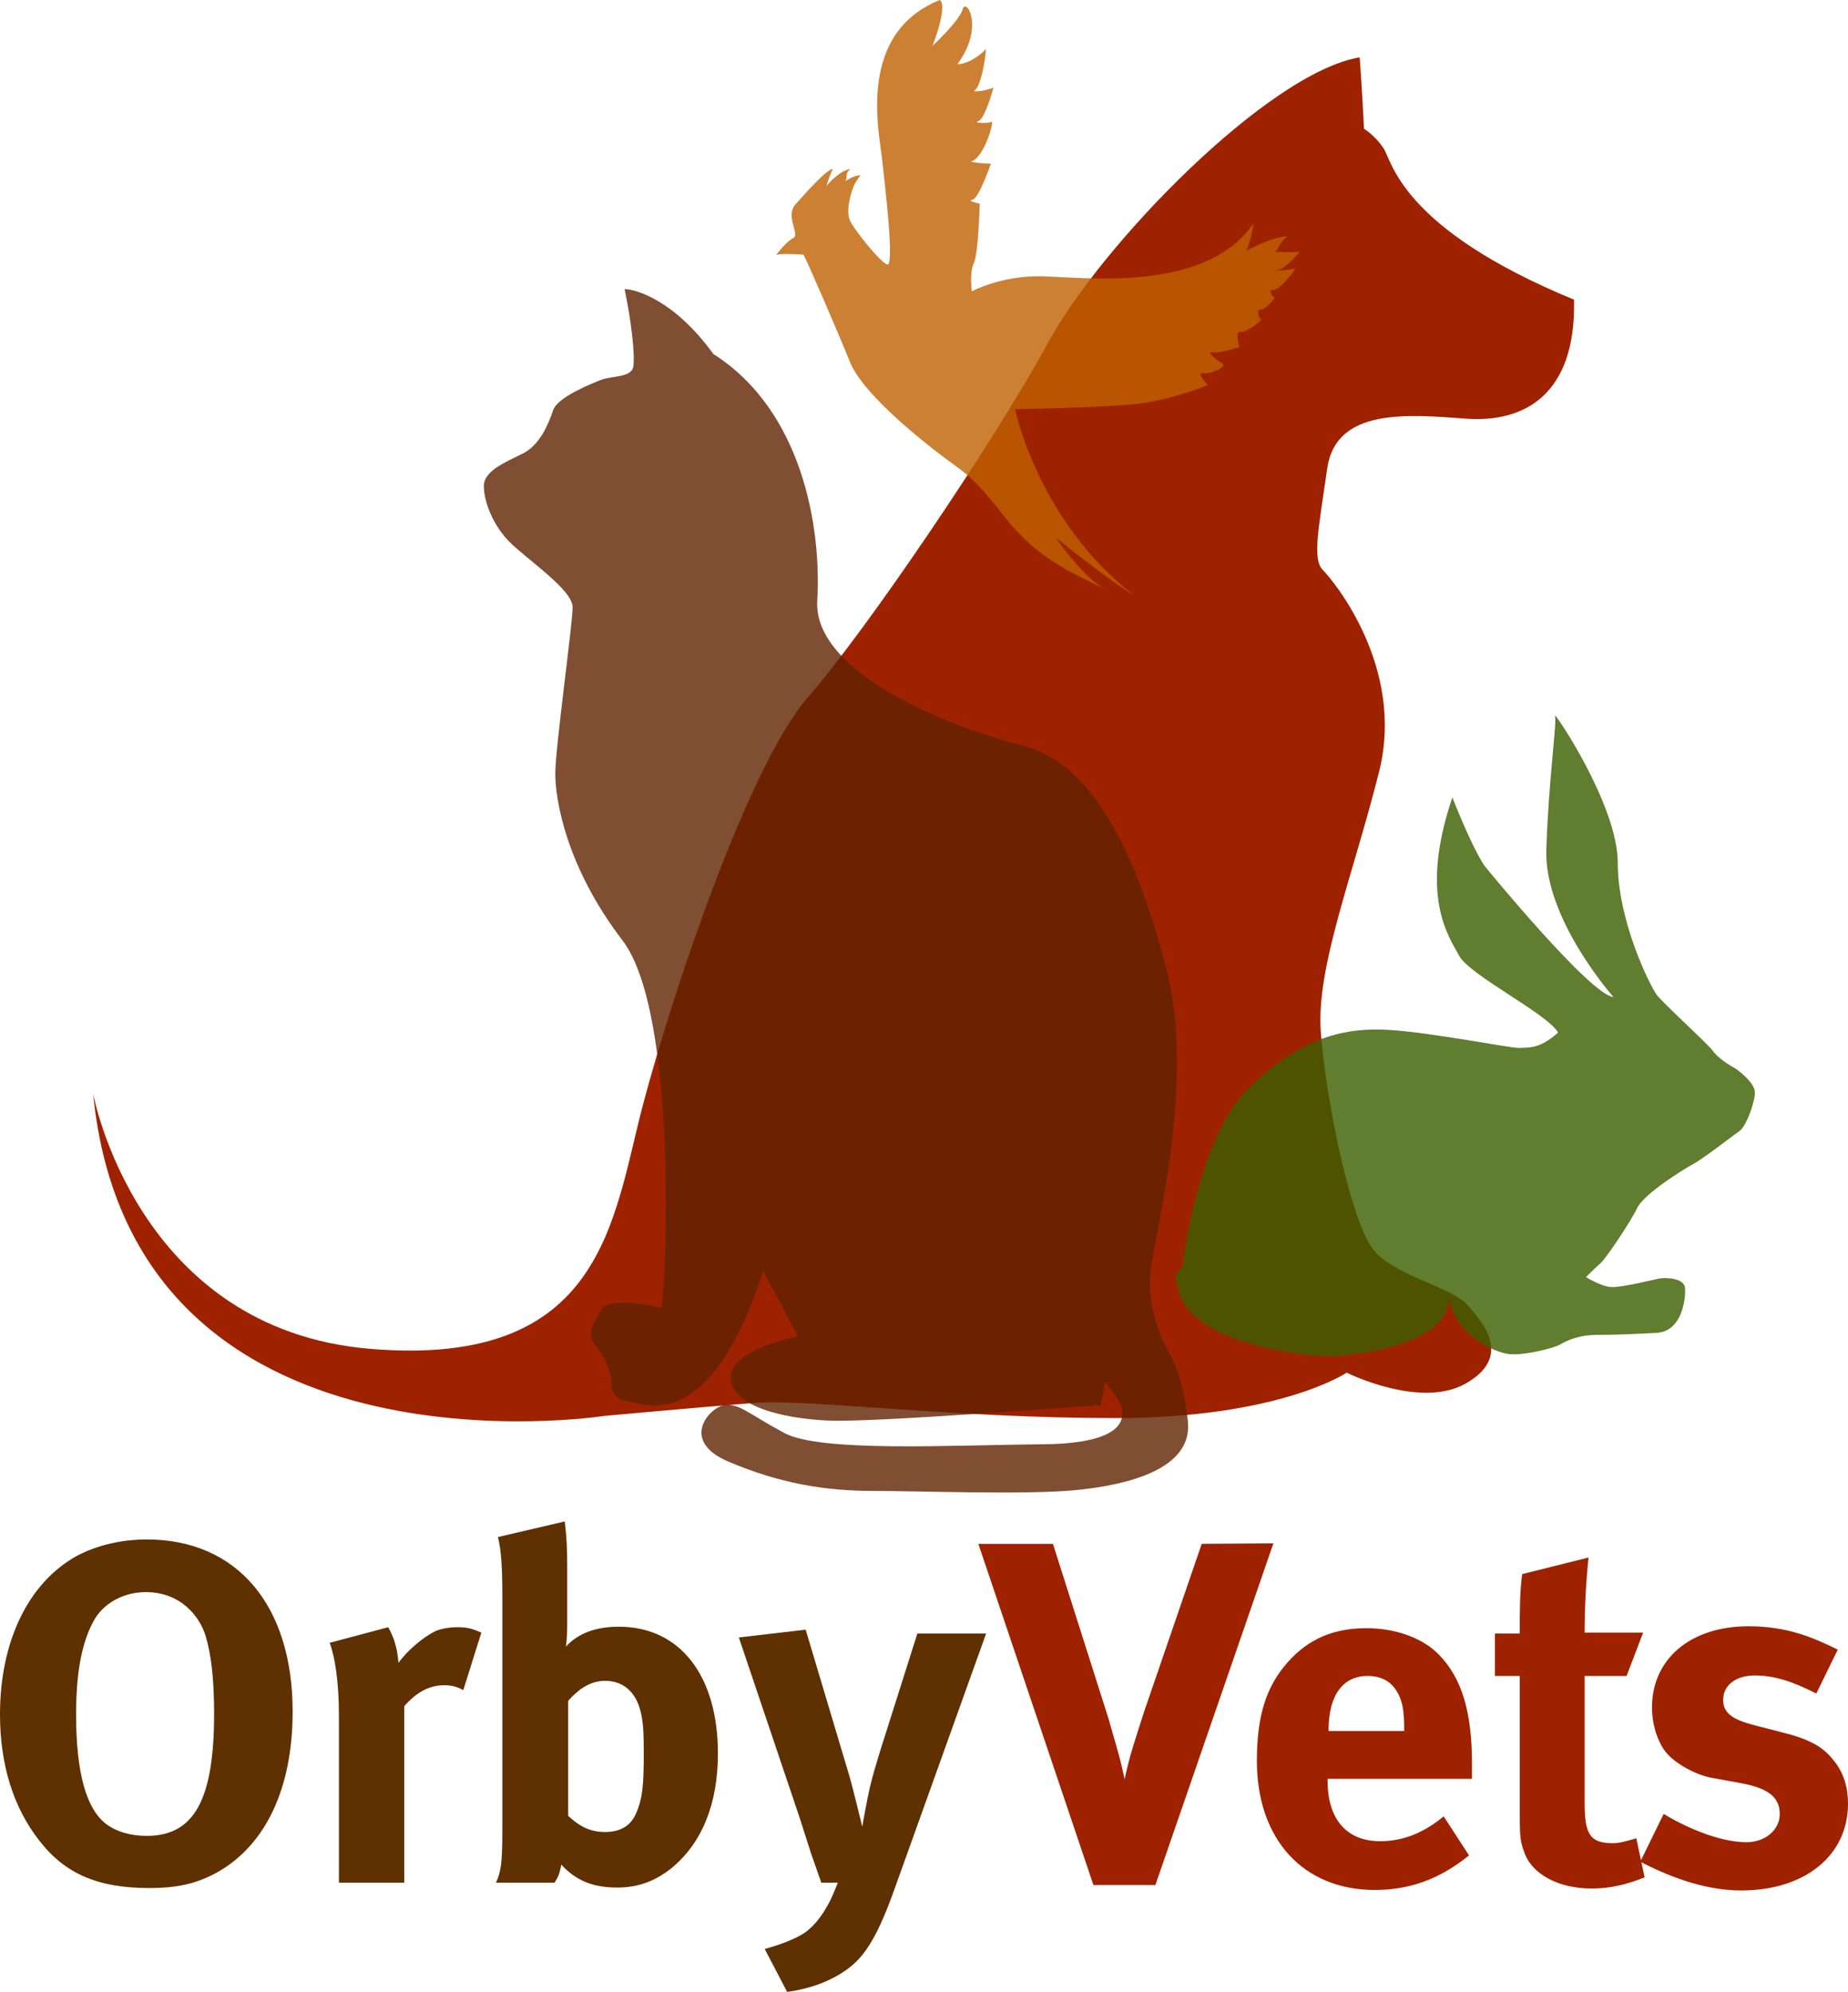
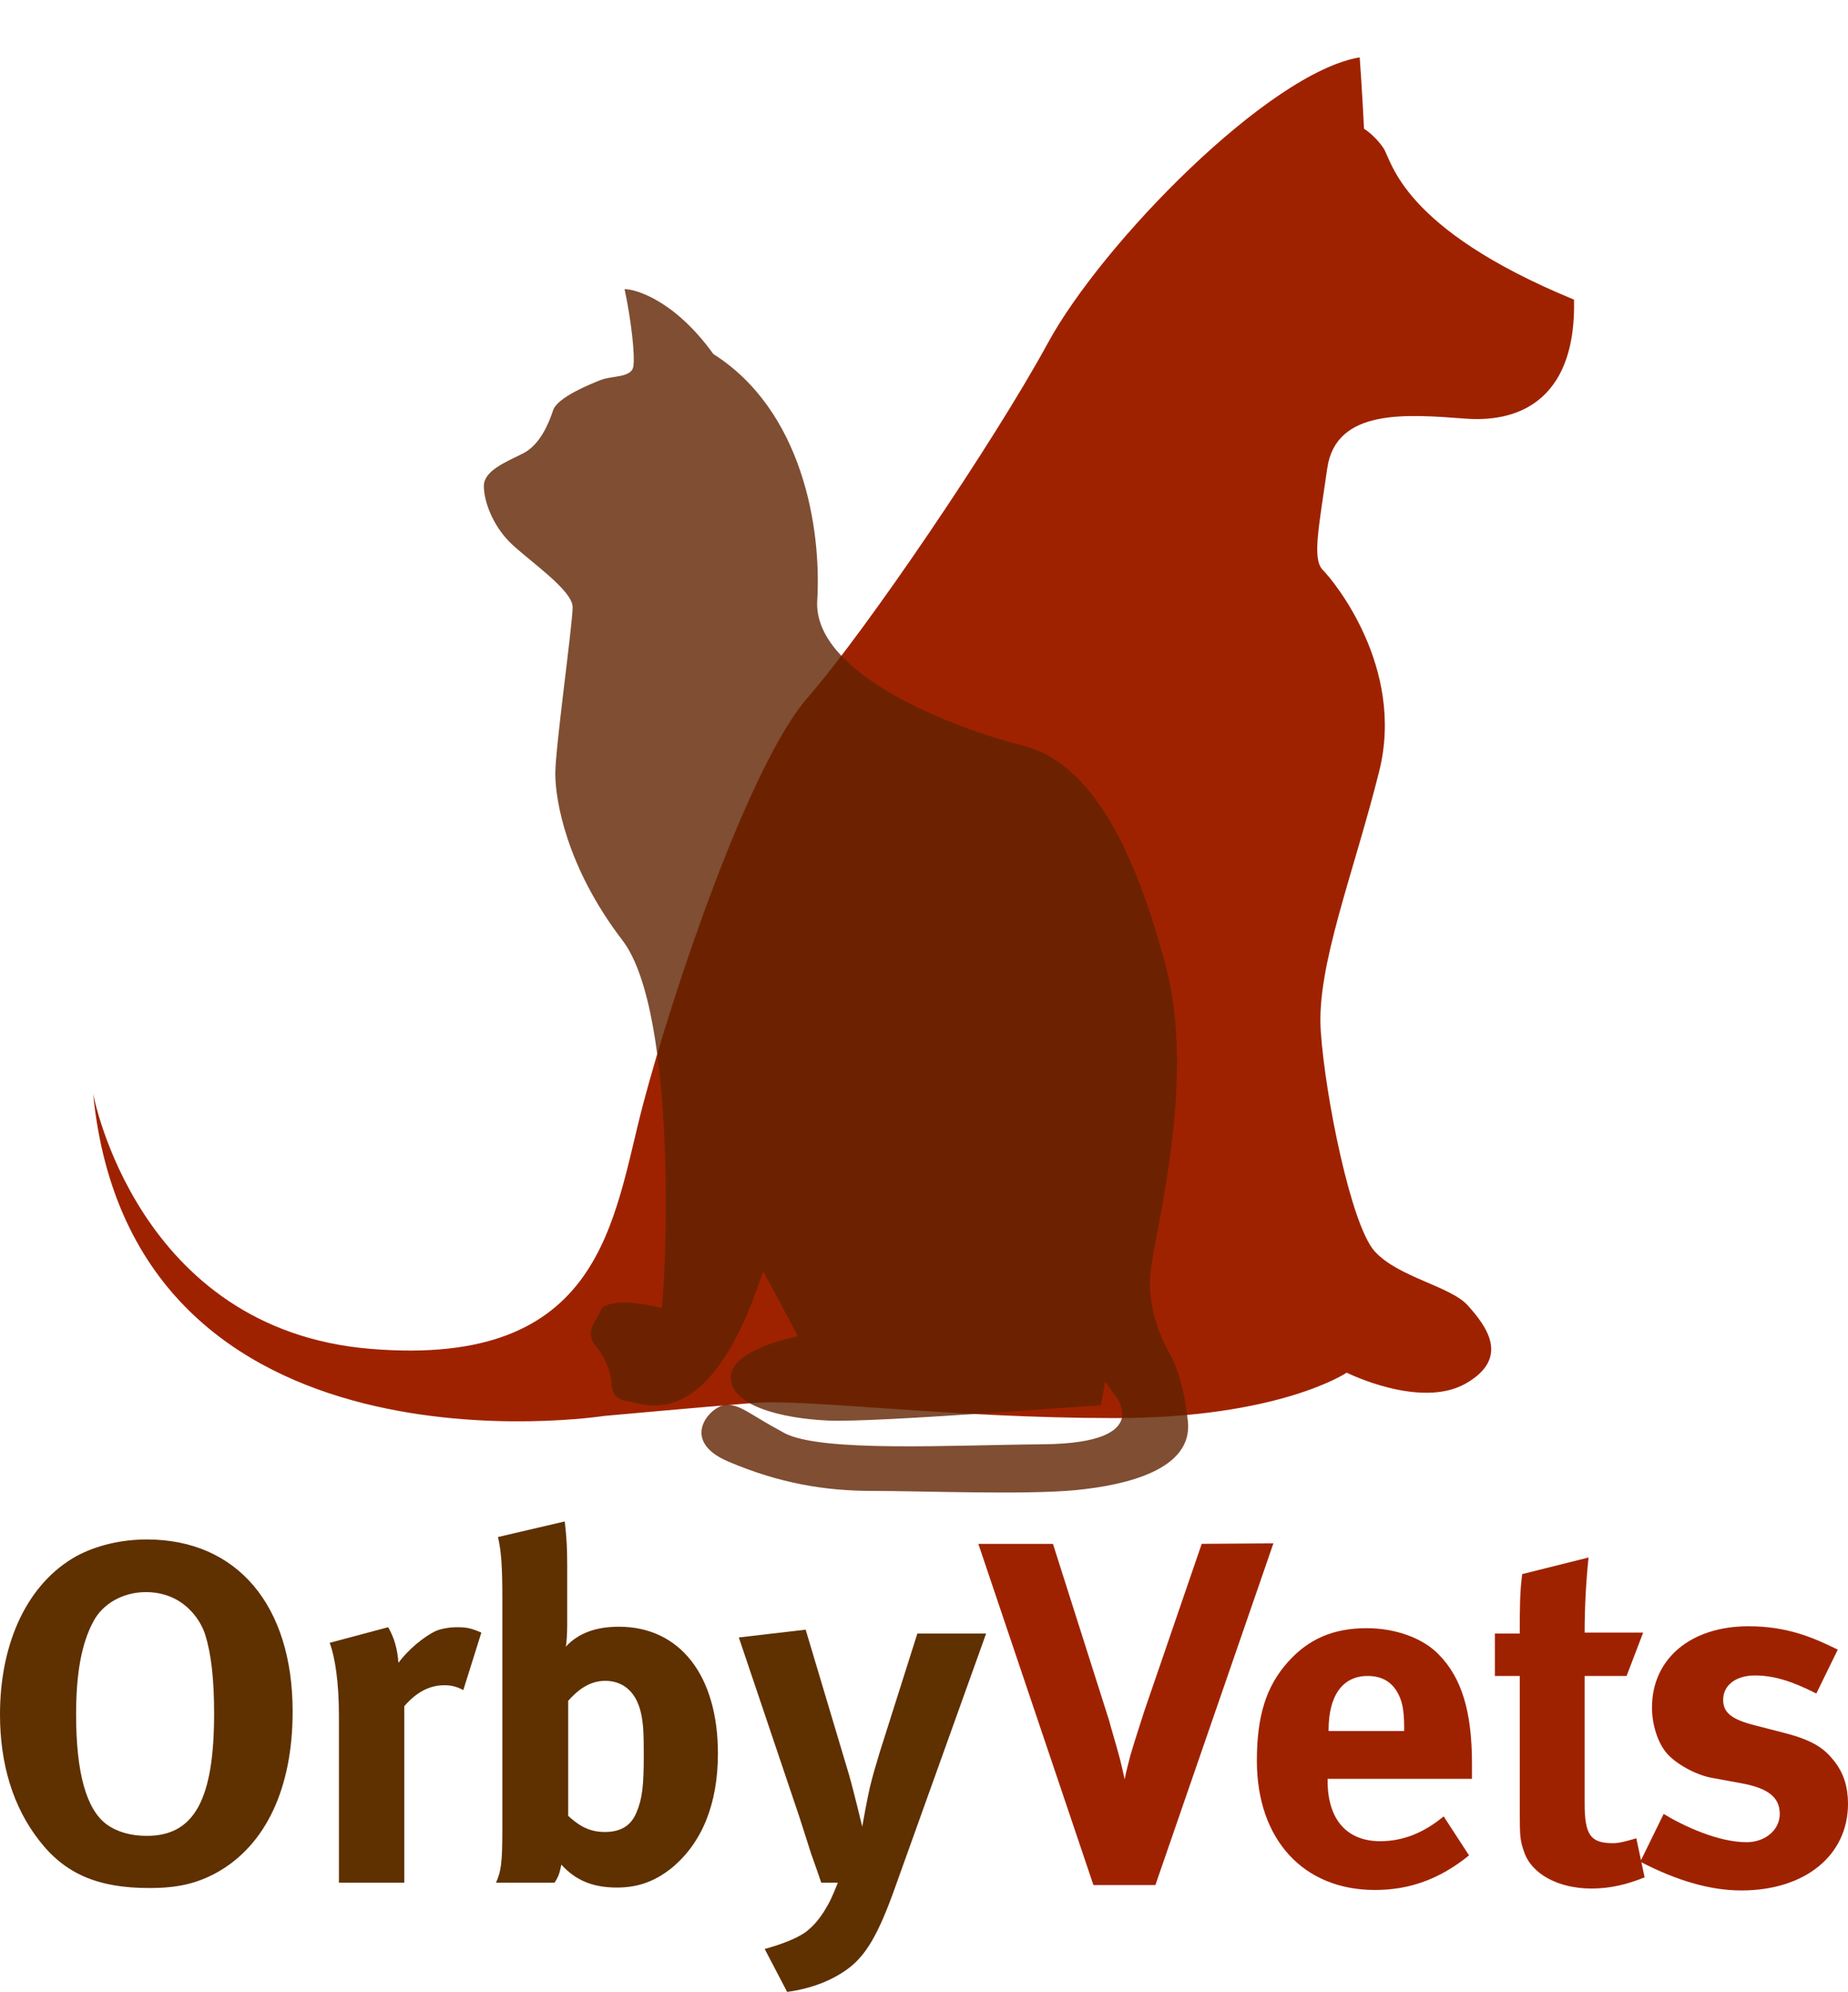
<svg xmlns="http://www.w3.org/2000/svg" version="1.1" id="Layer_1" x="0px" y="0px" viewBox="0 0 167.604 180.666" style="enable-background:new 0 0 167.604 180.666;" xml:space="preserve">
  <g>
    <g>
      <path style="fill:#5F3000;" d="M13.314,139.631c8.183,0,13.226,5.971,13.226,15.609c0,6.942-2.433,12.116-6.856,14.593    c-1.857,1.017-3.583,1.414-6.148,1.414c-4.644,0-7.652-1.281-9.997-4.333C1.194,163.907,0,160.017,0,155.506    c0-6.632,2.566-11.938,6.945-14.371C8.758,140.163,11.015,139.631,13.314,139.631z M13.226,144.407    c-2.079,0-3.936,1.061-4.777,2.698c-1.062,1.988-1.547,4.687-1.547,8.4c0,5.307,0.928,8.579,2.742,9.95    c0.973,0.707,2.211,1.061,3.671,1.061c4.291,0,6.104-3.272,6.104-11.099c0-3.14-0.266-5.395-0.797-7.12    C18.136,146.752,16.5,144.407,13.226,144.407z" />
      <path style="fill:#5F3000;" d="M29.899,149.007l5.308-1.416c0.531,0.929,0.84,1.947,0.929,3.229    c0.84-1.15,2.255-2.343,3.361-2.875c0.487-0.222,1.284-0.354,1.947-0.354c0.885,0,1.283,0.089,2.212,0.487l-1.637,5.217    c-0.575-0.311-1.062-0.442-1.725-0.442c-1.327,0-2.521,0.62-3.628,1.901v16.008H30.74v-15.124    C30.74,152.587,30.386,150.289,29.899,149.007z" />
      <path style="fill:#5F3000;" d="M51.221,137.996c0.177,1.547,0.221,2.478,0.221,4.023v5.35c0,0.663-0.044,1.638-0.132,1.991    c1.15-1.239,2.743-1.814,4.822-1.814c5.529,0,8.979,4.423,8.979,11.498c0,4.599-1.459,8.135-4.202,10.392    c-1.547,1.236-3.097,1.768-4.953,1.768c-2.213,0-3.76-0.663-5.043-2.078c-0.178,0.795-0.221,1.016-0.62,1.636h-5.308    c0.443-1.017,0.575-1.683,0.575-4.819v-20.961c0-2.785-0.088-4.289-0.398-5.57L51.221,137.996z M51.531,154.268v10.436    c0.796,0.709,1.725,1.46,3.317,1.46c1.46,0,2.389-0.576,2.875-1.768c0.531-1.24,0.664-2.434,0.664-5.22    c0-2.034-0.044-2.874-0.265-3.848c-0.444-1.944-1.682-2.873-3.23-2.873C53.344,152.455,52.282,153.427,51.531,154.268z" />
      <path style="fill:#5F3000;" d="M67.008,148.52l6.061-0.708l3.937,13.178c0.398,1.371,1.194,4.687,1.194,4.687    s0.443-2.521,0.708-3.625c0.353-1.416,0.442-1.636,0.885-3.14l3.406-10.744h6.235l-8.227,22.948    c-1.547,4.377-2.698,6.278-4.334,7.474c-1.504,1.105-3.45,1.812-5.485,2.077l-2.034-3.892c1.282-0.352,2.786-0.884,3.671-1.503    c0.664-0.485,1.194-1.106,1.681-1.856c0.575-0.93,0.752-1.327,1.282-2.653h-1.503c-0.354-1.061-0.531-1.503-0.929-2.654    c-0.442-1.371-1.15-3.625-1.193-3.712L67.008,148.52z" />
      <path style="fill:#9F2200;" d="M88.73,140.03h6.767l5.088,16.007c0.132,0.53,0.619,2.122,0.973,3.449    c0.178,0.752,0.266,1.062,0.443,1.9c0.175-0.884,0.265-1.148,0.53-2.211c0.486-1.634,0.752-2.388,1.237-3.936l5.221-15.21    l6.502-0.045l-10.705,30.996h-5.618L88.73,140.03z" />
      <path style="fill:#9F2200;" d="M130.933,164.747l2.3,3.538c-2.609,2.122-5.351,3.139-8.536,3.139    c-6.503,0-10.705-4.598-10.705-11.717c0-4.069,0.841-6.766,2.831-8.976c1.858-2.079,4.115-3.052,7.122-3.052    c2.61,0,5.087,0.885,6.545,2.389c2.08,2.122,3.01,5.172,3.01,9.903c0,0.486,0,0.663,0,1.372h-13.093v0.176    c0,3.494,1.724,5.482,4.776,5.482C127.219,167.002,129.12,166.251,130.933,164.747z M120.495,157.009h6.855v-0.266    c0-1.679-0.177-2.564-0.708-3.404c-0.575-0.884-1.415-1.326-2.611-1.326c-2.254,0-3.536,1.769-3.536,4.909V157.009z" />
      <path style="fill:#9F2200;" d="M149.026,148.078l-1.503,3.935h-3.805v11.541c0,2.874,0.53,3.625,2.565,3.625    c0.53,0,1.06-0.132,2.123-0.442l0.751,3.539c-1.725,0.706-3.271,1.017-4.821,1.017c-3.008,0-5.44-1.326-6.104-3.316    c-0.355-0.974-0.397-1.415-0.397-3.493v-12.47h-2.256v-3.846h2.256c0-2.212,0-3.717,0.22-5.395l6.017-1.505    c-0.221,2.079-0.354,4.511-0.354,6.811H149.026z" />
      <path style="fill:#9F2200;" d="M166.676,149.624l-1.946,3.982c-2.256-1.151-3.893-1.638-5.574-1.638    c-1.724,0-2.874,0.884-2.874,2.211c0,1.148,0.752,1.769,2.831,2.299l2.743,0.708c2.785,0.708,3.714,1.549,4.511,2.565    c0.841,1.061,1.238,2.344,1.238,3.847c0,4.686-3.892,7.869-9.686,7.869c-2.787,0-5.839-0.883-9.155-2.608l2.122-4.332    c1.814,1.105,4.954,2.564,7.52,2.564c1.681,0,3.009-1.105,3.009-2.564c0-1.549-1.106-2.345-3.495-2.786l-2.653-0.486    c-1.506-0.266-3.362-1.326-4.157-2.3c-0.797-0.972-1.284-2.609-1.284-4.068c0-4.422,3.494-7.383,8.759-7.383    C162.208,147.504,164.597,148.608,166.676,149.624z" />
    </g>
    <g>
      <path style="fill:#9F2200;" d="M8.445,99.191c0,0,3.928,21.388,25.135,23.151c21.206,1.768,21.992-11.771,24.742-22.172    c2.748-10.398,9.621-30.804,14.923-36.888c5.301-6.083,16.886-23.155,21.796-32.178c4.91-9.027,20.03-24.528,28.275-25.902    c0.197,2.552,0.393,6.476,0.393,6.476s0.983,0.589,1.769,1.767c0.784,1.176,1.57,7.26,17.279,13.735    c0.196,8.633-4.518,11.184-9.818,10.793c-5.302-0.394-11.781-0.981-12.566,4.512c-0.787,5.494-1.375,8.241-0.393,9.223    c0.982,0.981,7.461,8.83,5.106,18.247c-2.357,9.419-5.694,17.66-5.302,23.545c0.393,5.889,2.747,17.661,4.909,20.015    c2.158,2.356,6.871,3.141,8.442,4.905c1.571,1.766,3.928,4.711-0.196,7.065c-4.123,2.353-10.8-0.982-10.8-0.982    s-6.087,4.12-21.01,4.12c-14.922,0-27.883-1.765-32.793-1.373c-4.909,0.392-13.55,1.178-13.55,1.178S11.979,135.096,8.445,99.191z    " />
-       <path style="opacity:0.81;fill:#3C5F00;" d="M146.33,90.43c0,0-6.285-7.065-6.087-13.344c0.196-6.278,0.981-11.576,0.784-12.166    c-0.196-0.589,5.694,8.046,5.694,13.343c0,5.297,2.946,11.183,3.536,11.968c0.589,0.786,4.71,4.514,5.104,5.102    c0.393,0.589,1.566,1.338,1.93,1.518c0.214,0.109,1.869,1.327,1.869,2.23c0,0.906-0.785,3.073-1.388,3.494    c-0.602,0.422-3.316,2.532-4.221,3.013c-0.904,0.483-4.462,2.712-5.066,3.978c-0.604,1.265-2.835,4.58-3.316,5.001    c-0.482,0.423-1.327,1.266-1.327,1.266s1.327,0.844,2.292,0.905c0.965,0.06,4.041-0.725,4.403-0.785    c0.359-0.059,2.228-0.12,2.29,0.905c0.061,1.024-0.301,3.916-2.594,4.036c-2.291,0.121-3.919,0.181-5.428,0.181    c-1.508,0-2.651,0.482-3.255,0.845c-0.604,0.362-3.255,1.025-4.643,0.903c-1.388-0.12-5.368-1.929-5.488-5.603    c0.543,5.122-9.648,5.784-11.096,5.784c-1.448,0-12.904-0.964-13.507-6.446c-0.604-0.845,0.422-1.689,0.422-1.689    s1.326-11.689,6.091-16.268c4.764-4.581,8.683-5.424,12.663-5.184c3.979,0.242,11.095,1.687,11.817,1.628    c0.726-0.06,1.75,0.181,3.499-1.386c-0.905-1.687-8.02-5.183-8.984-6.99c-0.966-1.807-3.619-5.423-0.604-14.341    c2.11,5.303,3.016,6.327,3.016,6.327S144.233,90.273,146.33,90.43z" />
-       <path style="opacity:0.8;fill:#BF6000;" d="M72.87,23.099c0,0-2.317-0.177-2.496,0.059c-0.18,0.238,0.833-1.189,1.546-1.545    c0.713-0.355-0.773-1.959,0.238-3.088c1.009-1.127,2.792-3.147,3.386-3.205c-0.296,0.534-0.594,1.544-0.594,1.544    s1.188-1.425,2.199-1.544c-0.595,0.415-0.238,0.83-0.475,1.069c-0.238,0.237,0.713-0.535,1.365-0.476    c-0.356,0.476-0.593,0.772-0.831,1.604c-0.238,0.831-0.416,1.781-0.119,2.493c0.298,0.713,2.733,3.8,3.387,3.979    s-0.178-6.888-0.475-9.561C79.705,11.758,77.743,3.028,85.231,0c0.771,0.534-0.654,4.157-0.654,4.157s2.436-2.256,2.736-3.326    c0.294-1.068,2.018,1.605-0.478,4.988c1.128,0,2.437-1.128,2.556-1.366c0.118-0.238-0.298,3.444-1.071,3.801    c0.654,0.118,1.783-0.297,1.783-0.297s-0.772,2.849-1.367,3.028c-0.595,0.179,0.892,0.237,1.188,0.059    c0.298-0.177-0.652,3.326-1.901,3.623c0.892,0.177,1.844,0.177,1.844,0.177s-1.07,3.148-1.665,3.267    c-0.595,0.118,0.654,0.356,0.654,0.356s-0.12,4.573-0.536,5.404c-0.415,0.832-0.179,2.554-0.179,2.554s2.616-1.426,6.3-1.366    c3.685,0.06,14.916,1.603,19.253-4.809c-0.237,1.603-0.651,2.493-0.651,2.493s2.378-1.306,3.742-1.306    c-0.773,0.476-0.831,1.306-1.128,1.365c-0.298,0.061,2.02,0.12,2.198,0c0.18-0.117-1.248,1.604-2.022,1.723    c-0.771,0.119,1.368-0.059,1.605-0.177c0.238-0.119-1.306,1.958-1.96,1.958c-0.655,0,0.119,0.712,0.119,0.712    s-0.774,1.069-1.249,1.069c-0.476,0-0.119,0.951,0.06,0.892c0.179-0.062-1.369,1.246-1.902,1.127    c-0.533-0.119-0.117,1.366-0.117,1.366s-1.665,0.594-2.377,0.476c-0.714-0.12,0.297,0.713,0.831,1.008    c0.536,0.298-1.011,1.01-1.723,0.891c-0.714-0.118,0.416,1.07,0.416,1.07s-3.446,1.484-7.072,1.782    c-3.625,0.296-10.398,0.415-10.398,0.415s2.019,10.095,10.814,16.923c-2.973-1.9-7.132-5.284-7.132-5.284s2.496,3.682,4.517,4.69    c-3.03-1.485-6.18-2.731-9.27-6.71c-3.09-3.978-3.565-3.801-6.36-5.997c-2.792-2.198-6.596-5.523-7.545-7.898    C76.139,30.462,73.167,23.574,72.87,23.099z" />
      <path style="opacity:0.8;fill:#5F2200;" d="M104.361,115.305c0.446-3.932,4.124-17.268,1.373-27.666    c-2.748-10.399-6.676-18.443-12.959-20.014c-6.283-1.568-19.046-6.475-18.655-13.146c0.394-6.671-1.374-17.267-9.424-22.369    c-3.534-4.905-7.068-5.886-8.05-5.886c0.589,2.747,0.98,6.083,0.784,7.063c-0.195,0.982-1.963,0.785-2.945,1.178    c-0.981,0.393-3.927,1.569-4.32,2.747c-0.392,1.177-1.178,3.14-2.748,3.924c-1.572,0.785-3.534,1.569-3.534,2.943    c0,1.374,0.786,3.533,2.355,5.103c1.572,1.568,5.696,4.316,5.696,5.886c0,1.568-1.572,12.753-1.572,15.108    c0,2.357,0.982,8.438,6.087,15.108c5.105,6.671,3.926,31.592,3.534,33.357c-2.16-0.588-5.105-0.783-5.498,0.196    c-0.393,0.981-1.57,1.963-0.393,3.335c1.178,1.374,1.374,3.14,1.374,3.14s-0.196,1.571,1.375,1.767    c1.571,0.196,7.463,3.335,12.371-11.773c0.982,1.768,3.143,5.888,3.143,5.888s-6.088,1.178-6.088,3.727    c0,2.552,4.517,3.73,8.836,3.926c4.319,0.194,23.564-1.374,24.741-1.374l0.276-1.517l0.115-0.643l0.718,1.038    c-0.06-0.116,4.318,4.56-6.392,4.648c-8.215,0.066-20.138,0.753-23.439-1.029c-3.303-1.783-3.907-2.55-5.246-2.55    c-1.337,0-4.438,3.197,0.205,5.159c4.64,1.965,8.725,2.649,13.099,2.649c4.374,0,13.846,0.372,18.4-0.075    c4.551-0.445,10.604-1.845,10.157-6.217c-0.446-4.369-1.695-6.243-1.695-6.243S103.914,119.24,104.361,115.305z" />
    </g>
  </g>
</svg>